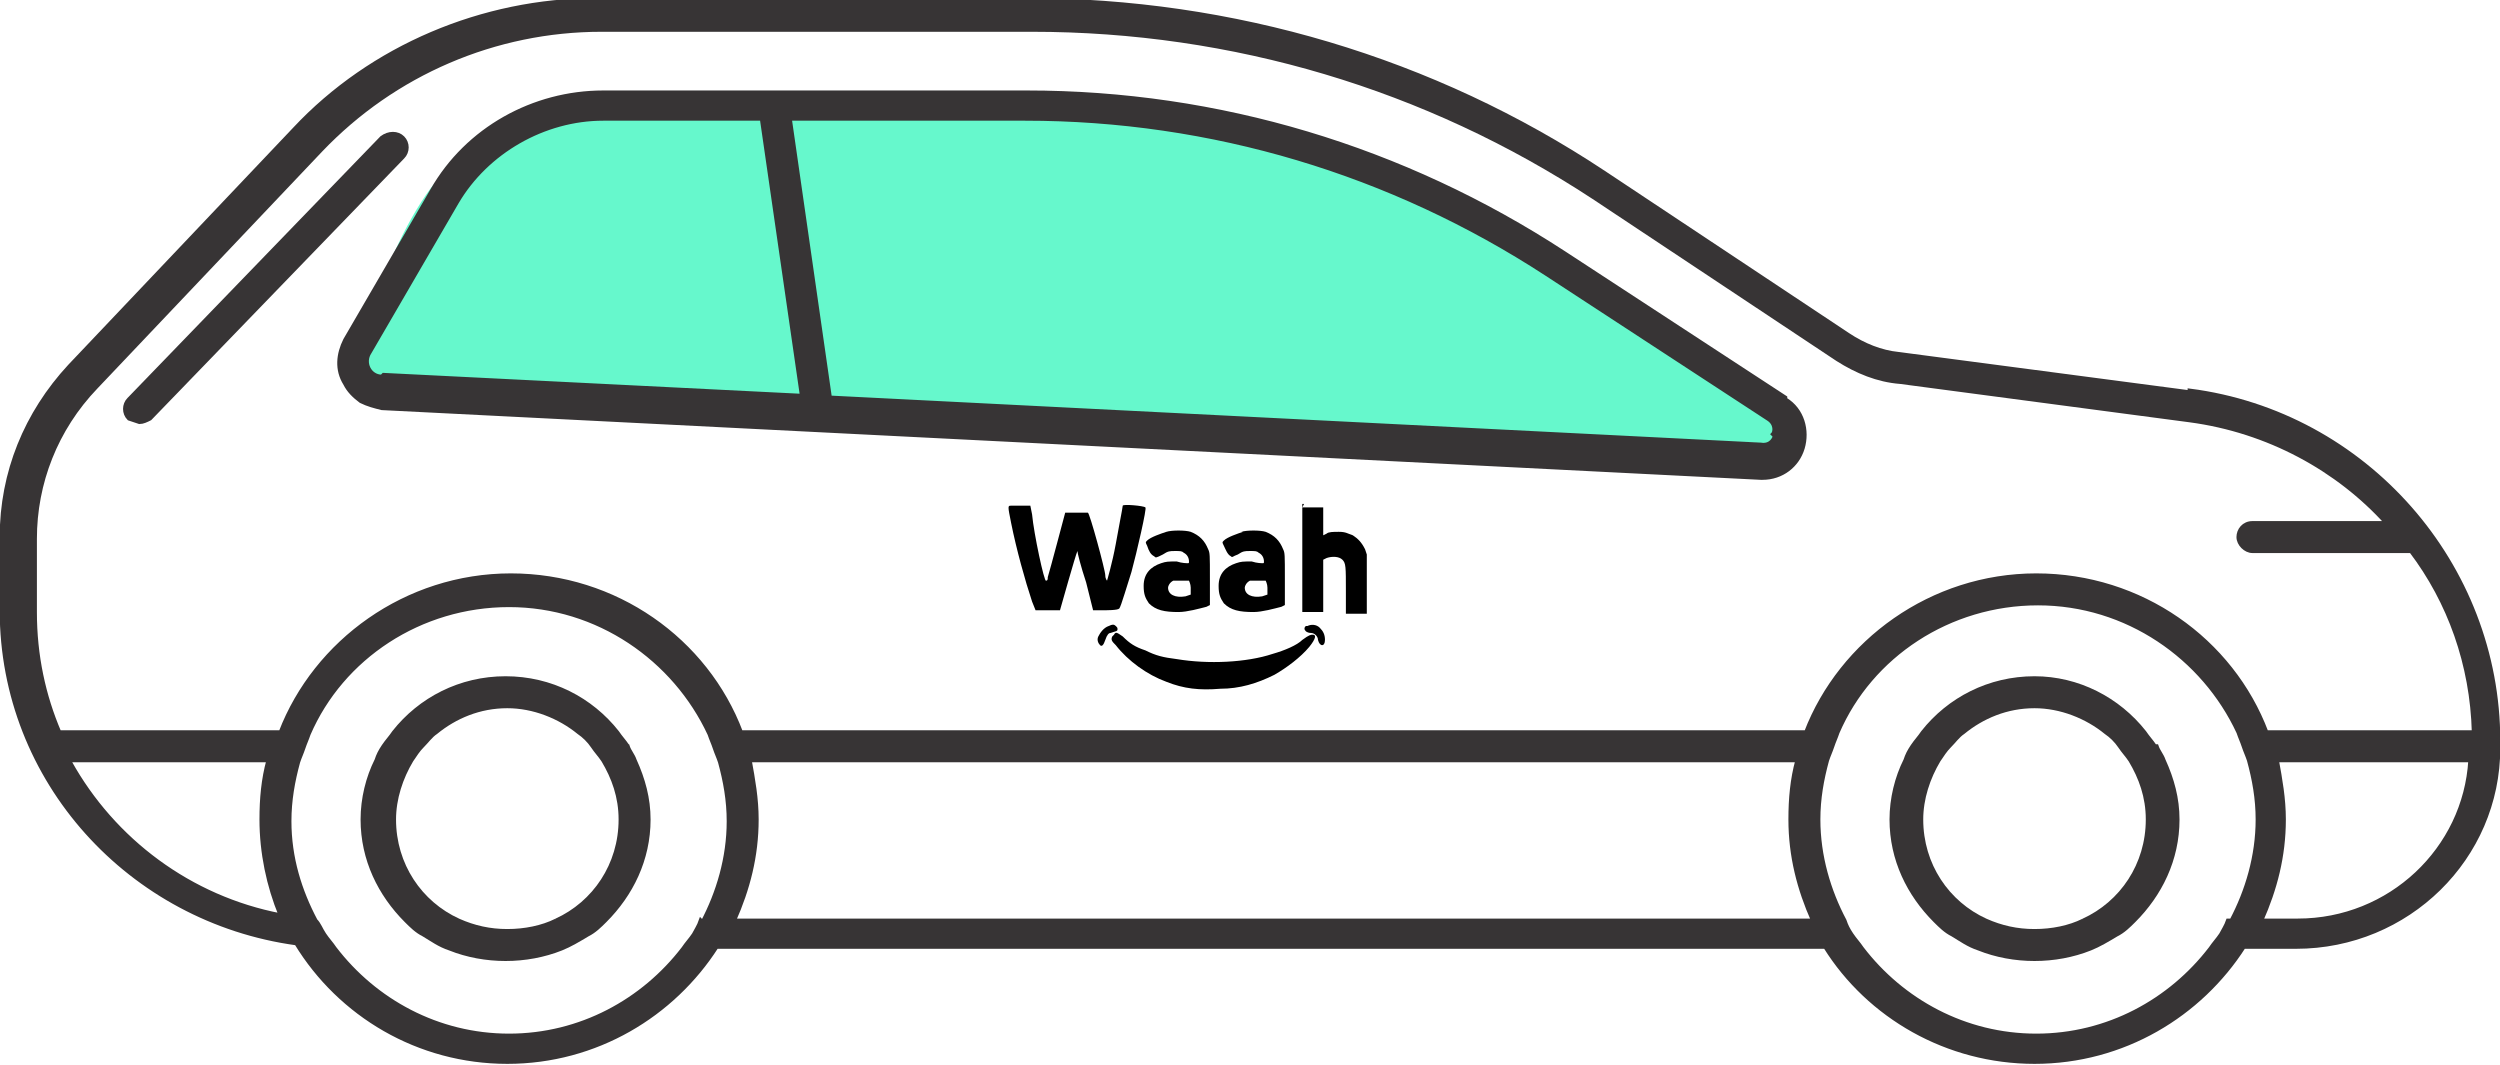
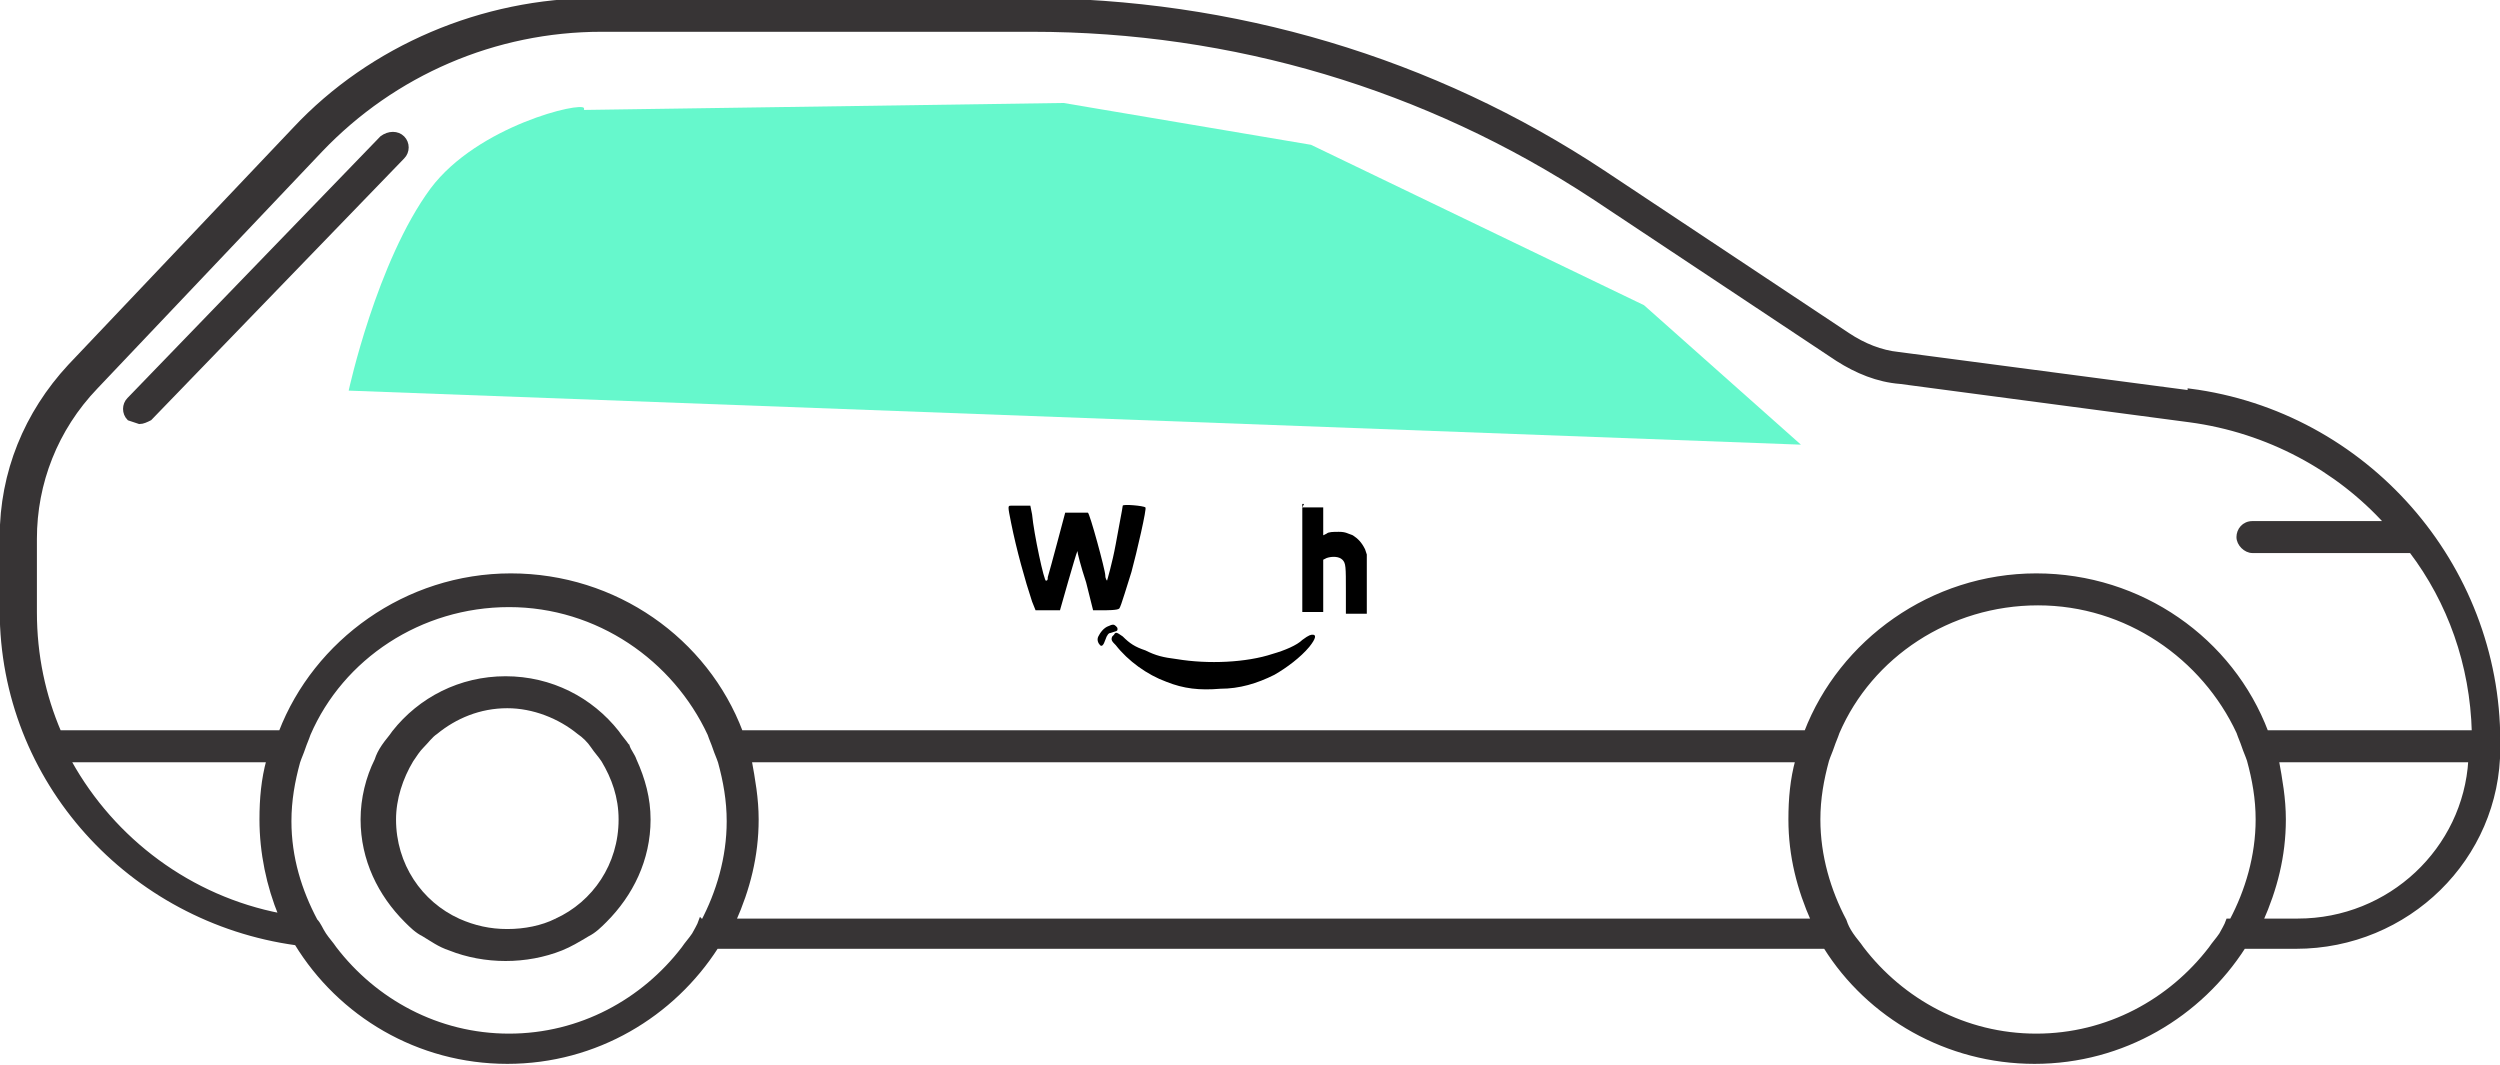
<svg xmlns="http://www.w3.org/2000/svg" xml:space="preserve" width="1.842in" height="0.785in" version="1.1" style="shape-rendering:geometricPrecision; text-rendering:geometricPrecision; image-rendering:optimizeQuality; fill-rule:evenodd; clip-rule:evenodd" viewBox="0 0 1434 611">
  <defs>
    <style type="text/css">
   
    .str0 {stroke:#373435;stroke-width:2.337}
    .fil1 {fill:#373435}
    .fil2 {fill:black}
    .fil0 {fill:#66F8CC}
   
  </style>
  </defs>
  <g id="Layer_x0020_1">
    <path class="fil0" d="M335 62c-1,-4 -61,10 -88,46 -31,42 -47,116 -47,116l833 31 -90 -80 -191 -92 -142 -24 -275 4z" />
    <path id="Fill-1" class="fil1 str0" d="M1300 420c-20,-53 -72,-90 -132,-90 -60,0 -112,38 -132,90l-611 0c-20,-53 -72,-90 -132,-90 -60,0 -112,38 -132,90l-127 0c-9,-21 -14,-44 -14,-69l0 -42c0,-32 12,-63 35,-87l129 -136c42,-44 100,-69 161,-69l247 0c115,0 226,33 322,96l140 93 0 0c11,7 23,12 36,13l166 22c45,6 85,28 113,59l-77 0c-5,0 -8,4 -8,8 0,4 4,8 8,8l91 0c22,29 35,65 36,104l-117 0zm18 108l-21 0c8,-18 13,-37 13,-58 0,-12 -2,-23 -4,-34l111 0c-3,51 -46,92 -99,92l0 0zm-40 0c-1,3 -3,6 -4,8 -2,3 -4,5 -6,8 -23,30 -59,50 -100,50 -41,0 -77,-20 -100,-50 -2,-3 -4,-5 -6,-8 -2,-3 -3,-5 -4,-8 -9,-17 -15,-37 -15,-58 0,-12 2,-23 5,-34 1,-3 2,-5 3,-8 1,-3 2,-5 3,-8 19,-44 64,-74 115,-74 51,0 95,31 115,74 1,3 2,5 3,8 1,3 2,5 3,8 3,11 5,22 5,34 0,21 -6,41 -15,58l0 0zm-857 0c8,-18 13,-37 13,-58 0,-12 -2,-23 -4,-34l601 0c-3,11 -4,22 -4,34 0,21 5,40 13,58l-618 0zm-19 0c-1,3 -3,6 -4,8 -2,3 -4,5 -6,8 -23,30 -59,50 -100,50 -41,0 -77,-20 -100,-50 -2,-3 -4,-5 -6,-8 -2,-3 -3,-6 -5,-8 -9,-17 -15,-36 -15,-57 0,-12 2,-23 5,-34 1,-3 2,-5 3,-8 1,-3 2,-5 3,-8 19,-44 64,-74 115,-74 51,0 95,31 115,74 1,3 2,5 3,8 1,3 2,5 3,8 3,11 5,22 5,34 0,21 -6,41 -15,58l0 0zm-362 -92l114 0c-3,11 -4,22 -4,34 0,19 4,38 11,55 -52,-10 -96,-43 -121,-88l0 0zm1216 -211l-167 -22c-10,-1 -20,-5 -29,-11l0 0 -140 -93c-98,-65 -213,-99 -331,-99l-247 0c-65,0 -129,27 -173,74l-129 136c-25,27 -39,61 -39,98l0 42c0,98 74,178 169,191 25,41 70,68 121,68 51,0 95,-27 120,-66l636 0c25,40 70,66 120,66 51,0 95,-27 120,-66l30 0c64,0 116,-51 116,-114l0 -4c0,-101 -76,-188 -177,-201l0 0z" />
    <path id="Fill-3" class="fil1 str0" d="M231 79c-3,-3 -8,-3 -12,0l-145 150c-3,3 -3,8 0,11l6 2c2,0 4,-1 6,-2l145 -150c3,-3 3,-8 0,-11z" />
-     <path id="Fill-7" class="fil1 str0" d="M1195 528c-8,4 -18,6 -28,6 -10,0 -19,-2 -28,-6 -22,-10 -37,-32 -37,-58 0,-12 4,-24 10,-34 2,-3 4,-6 6,-8 3,-3 5,-6 8,-8 11,-9 25,-15 41,-15 15,0 30,6 41,15 3,2 6,5 8,8 2,3 4,5 6,8 6,10 10,21 10,34 0,26 -15,48 -37,58m41 -100c-2,-3 -4,-5 -6,-8 -15,-19 -38,-31 -63,-31 -26,0 -49,12 -64,31 -2,3 -4,5 -6,8 -2,3 -3,5 -4,8 -5,10 -8,22 -8,34 0,23 10,43 25,58 3,3 6,6 10,8 5,3 9,6 15,8 10,4 21,6 32,6 11,0 22,-2 32,-6 5,-2 10,-5 15,-8 4,-2 7,-5 10,-8 15,-15 25,-35 25,-58 0,-12 -3,-23 -8,-34 -1,-3 -3,-5 -4,-8z" />
    <path id="Fill-9" class="fil1 str0" d="M319 528c-8,4 -18,6 -28,6 -10,0 -19,-2 -28,-6 -22,-10 -37,-32 -37,-58 0,-12 4,-24 10,-34 2,-3 4,-6 6,-8 3,-3 5,-6 8,-8 11,-9 25,-15 41,-15 15,0 30,6 41,15 3,2 6,5 8,8 2,3 4,5 6,8 6,10 10,21 10,34 0,26 -15,48 -37,58m41 -100c-2,-3 -4,-5 -6,-8 -15,-19 -38,-31 -64,-31 -26,0 -49,12 -64,31 -2,3 -4,5 -6,8 -2,3 -3,5 -4,8 -5,10 -8,22 -8,34 0,23 10,43 25,58 3,3 6,6 10,8 5,3 9,6 15,8 10,4 21,6 32,6 11,0 22,-2 32,-6 5,-2 10,-5 15,-8 4,-2 7,-5 10,-8 15,-15 25,-35 25,-58 0,-12 -3,-23 -8,-34 -1,-3 -3,-5 -4,-8z" />
-     <path id="Fill-11" class="fil1 str0" d="M1018 250c0,1 -2,6 -8,5l-534 -27 -23 -160 135 0c107,0 210,31 299,89l127 83c5,3 4,8 3,9l0 0zm-799 -34c-7,0 -11,-8 -7,-14l50 -86c17,-29 50,-48 84,-48l91 0 23 159 -240 -12zm805 12l-127 -83c-92,-60 -198,-92 -308,-92l-243 0c-40,0 -78,21 -98,56l-50 86c-4,8 -5,17 0,25 2,4 5,7 9,10 4,2 8,3 12,4l791 40 1 0c11,0 20,-7 23,-17 3,-10 0,-22 -10,-28l0 0z" />
    <g id="_410682264">
      <g>
        <path class="fil2" d="M748 289l-1 0 0 31 0 31 1 0c1,0 8,0 10,0l1 0 0 -15 0 -15 2 -1c3,-1 7,-1 9,1 2,2 2,4 2,18l0 13 1 0c2,0 9,0 10,0l1 0 0 -17 0 -17 -1 -3c-2,-4 -4,-6 -7,-8 -3,-1 -4,-2 -8,-2 -3,0 -6,0 -7,1l-2 1 0 -8 0 -8 -2 0c-2,0 -8,0 -10,0l0 0z" />
        <path class="fil2" d="M582 290c0,0 -1,0 -2,0 -2,0 -2,0 0,10 3,15 8,33 12,45l2 5 2 0c2,0 12,0 12,0 0,0 9,-32 10,-34l0 -2 0 2c0,1 2,9 5,18l4 16 4 0c4,0 10,0 11,-1 1,-1 5,-15 7,-21 3,-11 9,-37 8,-37 -1,-1 -13,-2 -13,-1 0,1 -3,16 -4,22 -2,11 -5,21 -5,21 0,0 -1,-1 -1,-3 0,-3 -9,-36 -10,-36 0,0 -12,0 -13,0 0,0 -9,34 -10,37 0,1 0,2 -1,2 -1,1 -7,-27 -8,-38l-1 -5 -5 0c-3,0 -5,0 -5,0l0 0z" />
-         <path class="fil2" d="M669 305c-3,1 -9,3 -11,5 -1,1 -1,1 0,3 1,3 2,5 4,6 1,1 1,1 5,-1 3,-2 4,-2 7,-2 3,0 4,0 5,1 2,1 3,3 3,5 0,1 0,1 -1,1 0,0 -3,0 -6,-1 -5,0 -6,0 -9,1 -6,2 -10,6 -10,13 0,5 1,7 3,10 4,4 9,5 17,5 5,0 12,-2 16,-3l2 -1 0 -15c0,-14 0,-15 -1,-17 -2,-5 -5,-8 -10,-10 -3,-1 -11,-1 -14,0l0 0zm13 28c0,0 1,2 1,4l0 4 -3 1c-6,1 -10,-1 -10,-5 0,-1 1,-3 3,-4 1,0 9,0 10,0l0 0z" />
-         <path class="fil2" d="M713 305c-3,1 -9,3 -11,5 -1,1 -1,1 0,3 1,2 2,5 4,6 1,1 1,0 4,-1 3,-2 4,-2 7,-2 3,0 4,0 5,1 2,1 3,3 3,5 0,1 0,1 -1,1 0,0 -3,0 -6,-1 -5,0 -6,0 -9,1 -6,2 -10,6 -10,13 0,5 1,7 3,10 4,4 9,5 17,5 5,0 12,-2 16,-3l2 -1 0 -15c0,-14 0,-15 -1,-17 -2,-5 -5,-8 -10,-10 -3,-1 -11,-1 -14,0l0 0zm13 28c0,0 1,2 1,4l0 4 -3 1c-6,1 -10,-1 -10,-5 0,-1 1,-3 3,-4 1,0 9,0 10,0l0 0z" />
        <path class="fil2" d="M636 359c-3,1 -5,4 -6,6 -1,2 0,4 1,5 1,1 2,0 3,-3 1,-3 2,-4 3,-4 3,-1 4,-1 4,-2 0,-1 0,-1 -1,-2 -1,-1 -2,-1 -4,0l0 0z" />
-         <path class="fil2" d="M749 359c-1,1 -1,2 0,3 0,0 1,1 3,1 2,0 4,2 4,4 1,4 4,4 4,0 0,-3 -1,-5 -3,-7 -2,-2 -5,-2 -7,-1z" />
        <path class="fil2" d="M638 365c-1,2 0,3 2,5 7,9 18,17 29,21 10,4 19,5 31,4 11,0 21,-3 31,-8 7,-4 15,-10 20,-16 4,-5 4,-7 2,-7 -1,0 -2,0 -6,3 -3,3 -10,6 -17,8 -15,5 -37,6 -55,3 -8,-1 -12,-2 -18,-5 -6,-2 -9,-4 -13,-8 -3,-2 -4,-3 -5,-1l0 0z" />
      </g>
    </g>
  </g>
</svg>